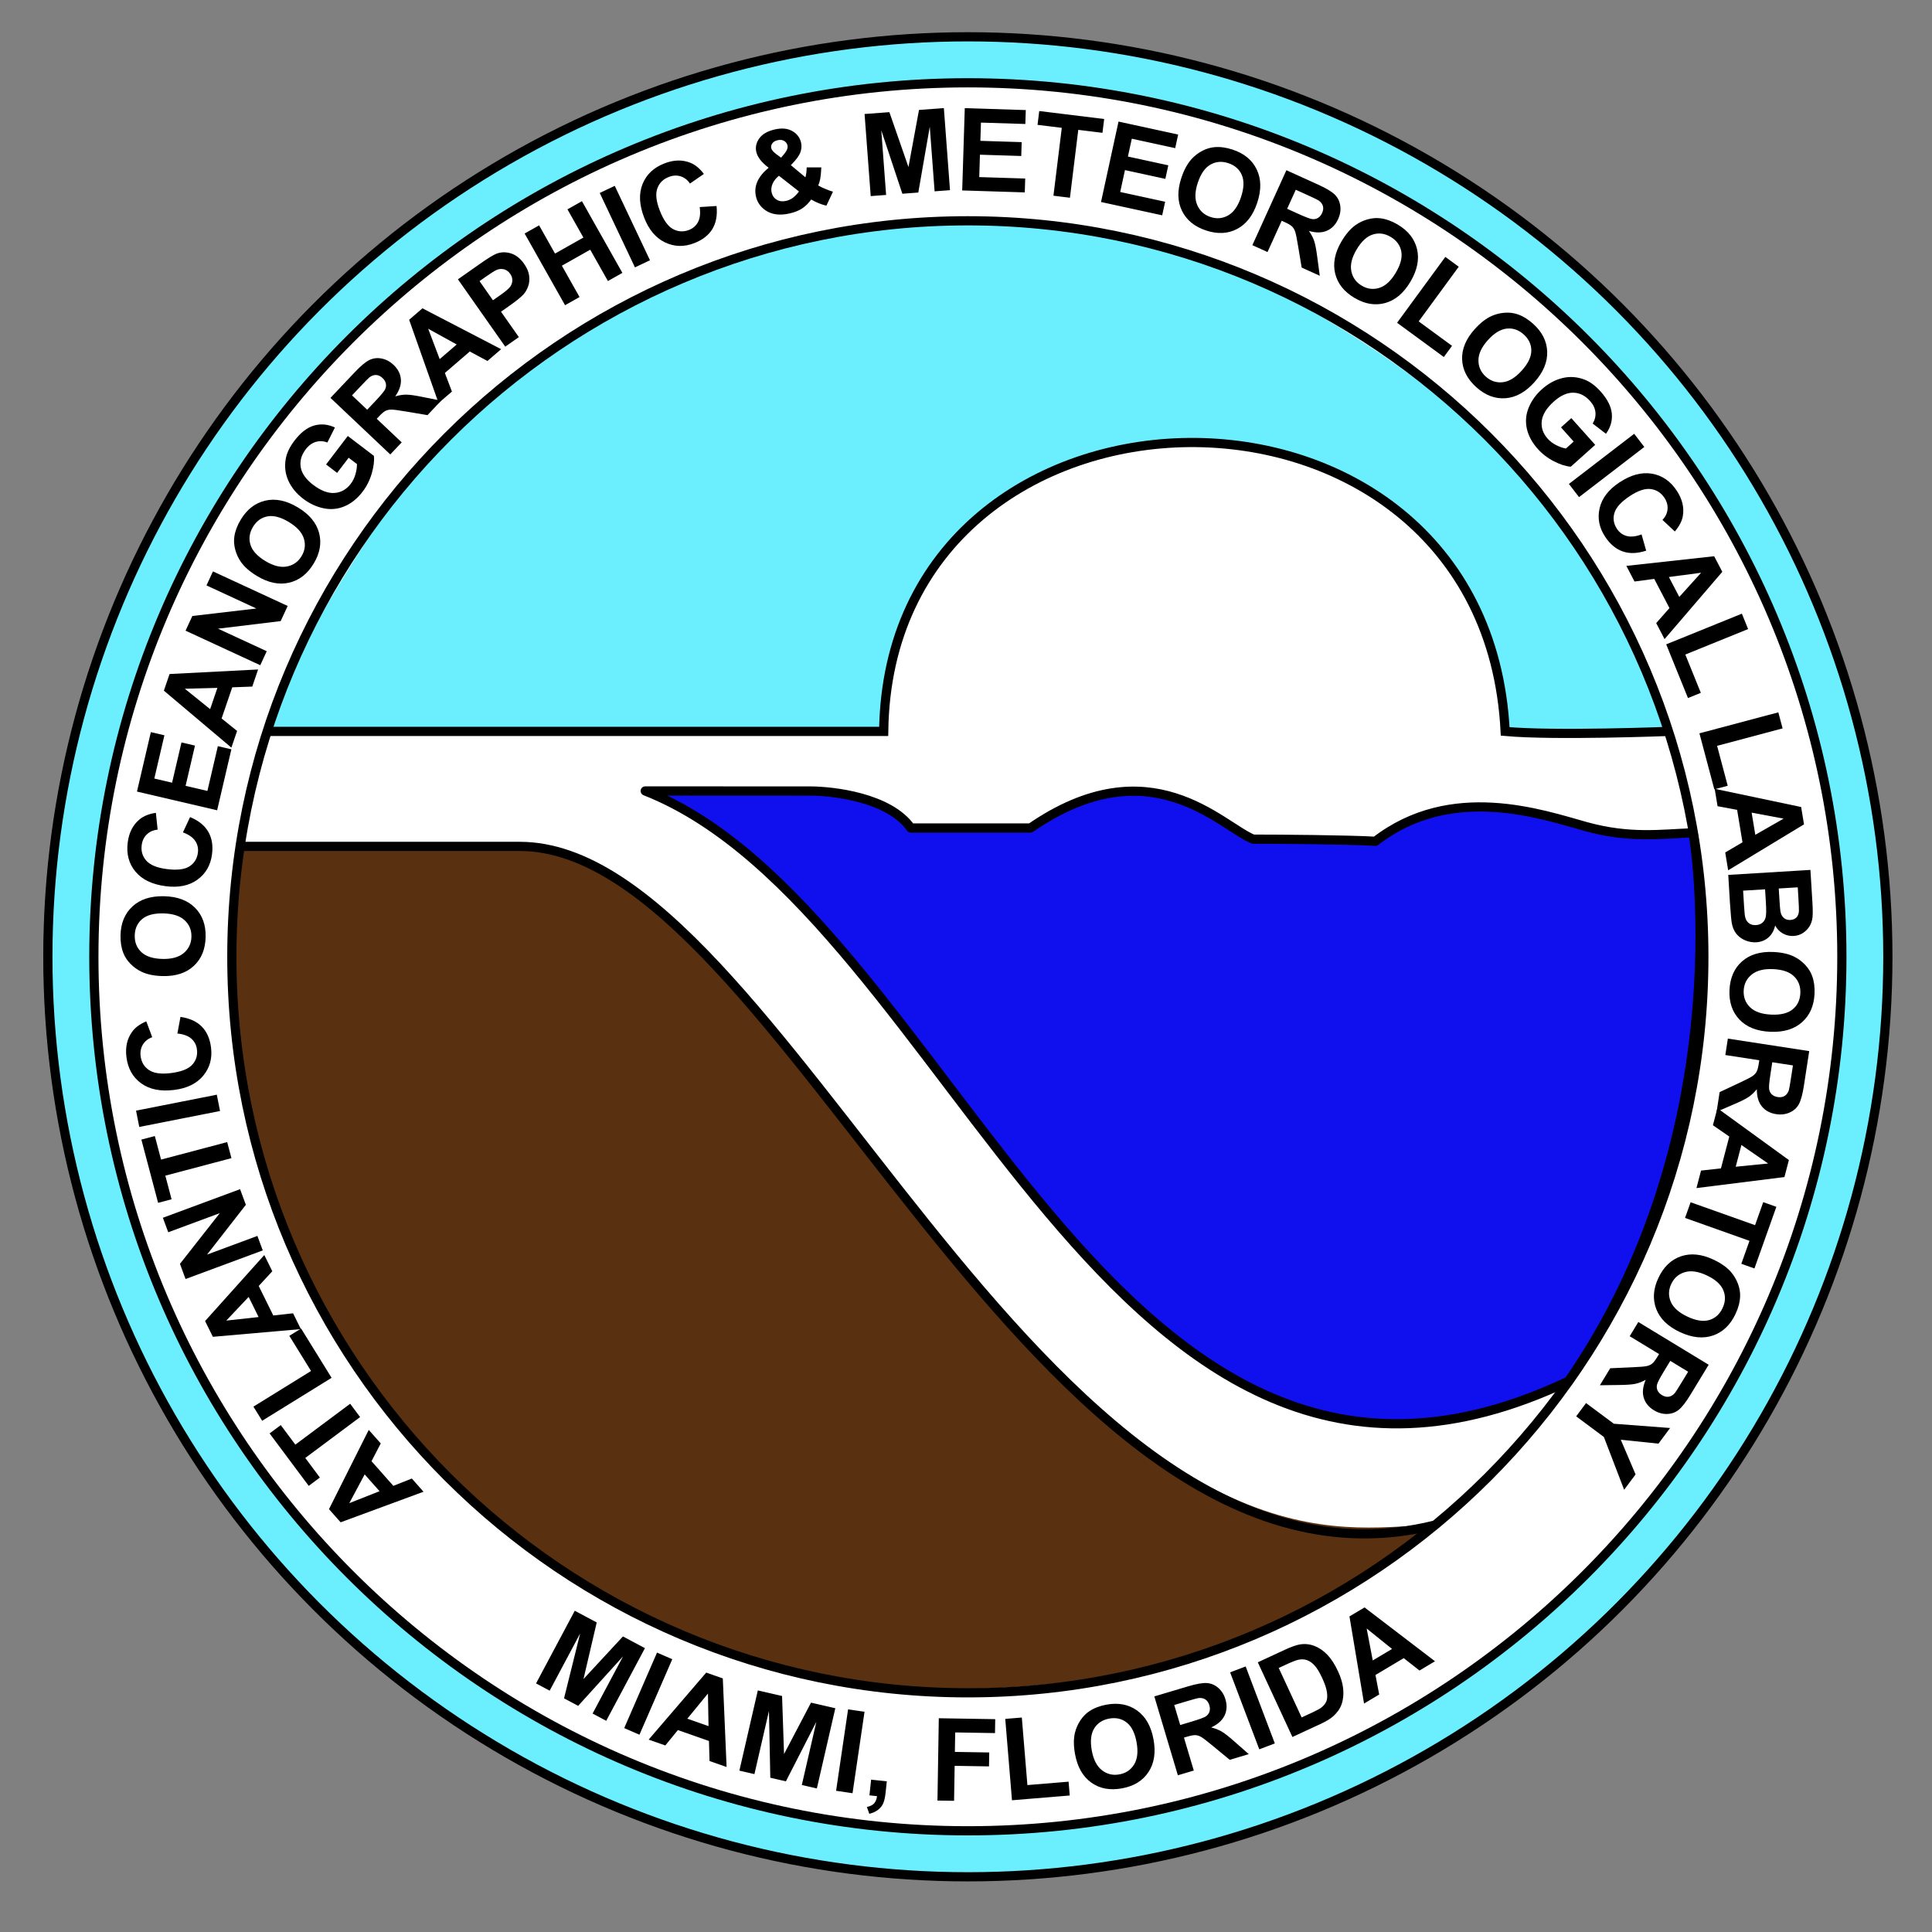
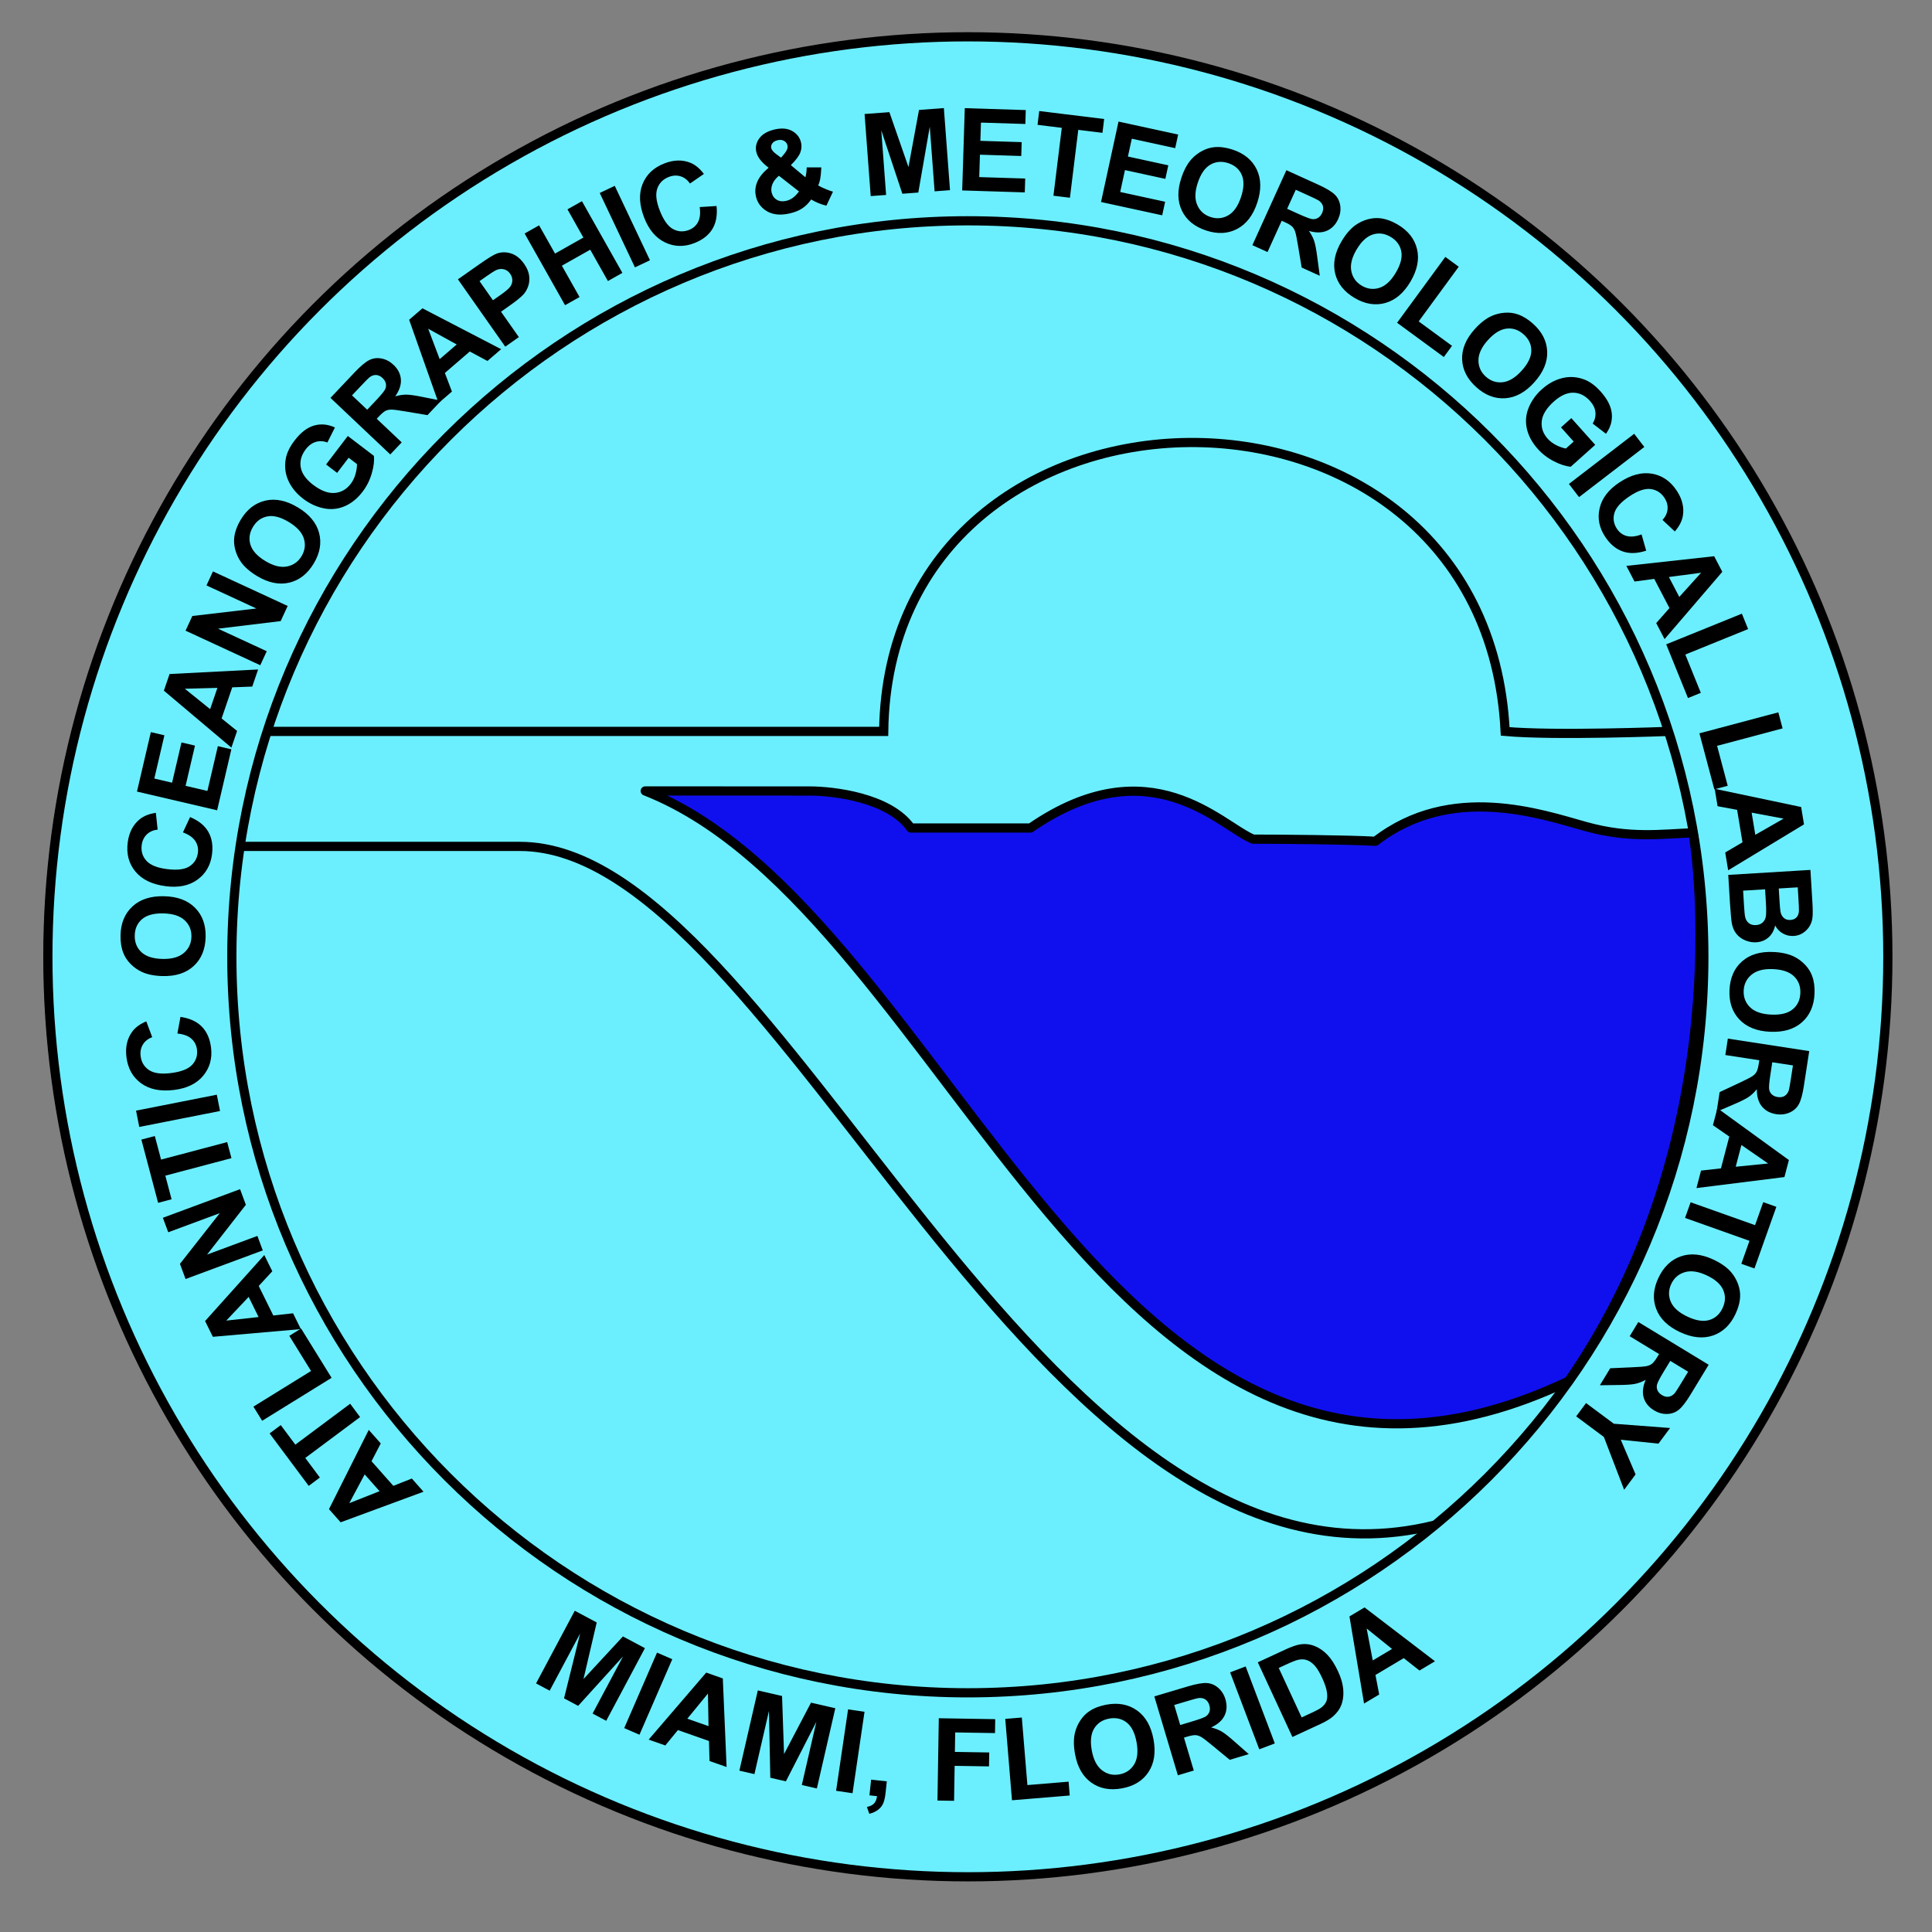
<svg xmlns="http://www.w3.org/2000/svg" xml:space="preserve" width="420" height="420">
  <rect width="100%" height="100%" fill="#808080" stroke="none" />
  <g fill="#6BEFFF" stroke="#000" stroke-miterlimit="10">
    <circle cx="210" cy="208" r="200" />
    <circle cx="210.404" cy="208" r="200" stroke-width="2" />
  </g>
-   <path fill="#FFF" stroke="#000" stroke-miterlimit="10" stroke-width="2" d="M210.404 398c-104.766 0-190-85.233-190-190 0-104.766 85.234-190 190-190 104.767 0 190 85.234 190 190 0 104.767-85.233 190-190 190z" />
  <path d="m116.532 365.957 8.417-15.792 4.772 2.543-2.875 12.3 8.574-9.263 4.783 2.549-8.417 15.793-2.963-1.579 6.625-12.432-9.76 10.762-3.07-1.637 3.501-14.097-6.625 12.432-2.962-1.579zm19.167 9.715 7.132-16.412 3.314 1.439-7.132 16.413-3.314-1.44zm22.256 8.459-3.708-1.304-.126-4.353-6.748-2.373-2.742 3.345-3.616-1.271 12.512-14.57 3.604 1.268.824 19.258zm-3.928-8.886-.124-7.082-4.483 5.463 4.607 1.619zm6.706 9.676 4.011-17.44 5.27 1.213.429 12.624 5.865-11.177 5.282 1.215-4.011 17.439-3.271-.752 3.157-13.729-6.619 12.933-3.391-.78-.292-14.521-3.157 13.729-3.273-.754zm21.026 4.381 2.606-17.705 3.575.526-2.606 17.705-3.575-.526zm7.613-2.421 3.411.364-.26 2.439c-.105.987-.273 1.757-.504 2.31-.23.552-.607 1.029-1.128 1.433-.522.402-1.161.694-1.917.875l-.518-1.479c.712-.153 1.235-.413 1.568-.778s.545-.892.635-1.577l-1.651-.176.364-3.411zm14.424 4.544.291-17.894 12.266.2-.049 3.026-8.654-.141-.069 4.235 7.47.121-.05 3.027-7.469-.122-.124 7.604-3.612-.056zm16.2-.063-1.463-17.688 3.601-.298 1.215 14.684 8.953-.74.249 3.005-12.555 1.037zm13.712-10.007c-.33-1.793-.34-3.347-.027-4.662.235-.97.633-1.875 1.194-2.715.561-.84 1.222-1.508 1.983-2.004 1.011-.666 2.232-1.131 3.665-1.395 2.593-.478 4.816-.056 6.669 1.267s3.043 3.415 3.571 6.28c.523 2.842.16 5.207-1.089 7.096-1.249 1.89-3.166 3.072-5.751 3.548-2.617.482-4.846.067-6.684-1.245-1.838-1.311-3.015-3.368-3.531-6.17zm3.64-.793c.366 1.992 1.105 3.419 2.215 4.277 1.109.859 2.373 1.158 3.79.896 1.416-.261 2.484-.984 3.205-2.173.721-1.188.893-2.802.517-4.843-.371-2.017-1.091-3.439-2.158-4.27-1.066-.829-2.333-1.109-3.797-.84-1.465.271-2.553.99-3.265 2.159-.711 1.171-.88 2.768-.507 4.794zm18.71 5.372-5.12-17.148 7.287-2.175c1.833-.548 3.21-.791 4.133-.73.922.06 1.751.409 2.484 1.048.734.639 1.253 1.465 1.556 2.479.384 1.286.323 2.462-.183 3.525-.507 1.064-1.479 1.931-2.919 2.598.879.214 1.64.509 2.283.886s1.577 1.108 2.802 2.195l3.093 2.72-4.141 1.236-3.617-2.983c-1.287-1.068-2.146-1.727-2.577-1.977-.432-.249-.85-.383-1.254-.402-.405-.02-1.005.09-1.801.327l-.702.21 2.138 7.158-3.462 1.033zm.507-10.93 2.562-.765c1.661-.496 2.677-.876 3.048-1.14.372-.264.623-.602.755-1.015s.12-.877-.033-1.392c-.173-.577-.466-.997-.88-1.26s-.915-.357-1.505-.283c-.292.045-1.14.276-2.544.695l-2.702.807 1.299 4.353zm17.192 5.282-6.341-16.734 3.379-1.28 6.341 16.734-3.379 1.28zm-.323-18.914 5.991-2.777c1.352-.626 2.43-1 3.234-1.122 1.082-.16 2.129-.04 3.141.361 1.011.401 1.935 1.038 2.77 1.911.835.874 1.605 2.07 2.31 3.592.62 1.336.987 2.565 1.104 3.687.142 1.369.005 2.594-.409 3.674-.313.817-.88 1.605-1.703 2.364-.617.564-1.532 1.127-2.742 1.688l-6.17 2.859-7.526-16.237zm4.55 1.228 4.984 10.754 2.448-1.135c.915-.424 1.552-.782 1.91-1.073.47-.38.807-.81 1.011-1.289.203-.48.247-1.135.132-1.965s-.464-1.873-1.046-3.128-1.14-2.168-1.672-2.737c-.533-.568-1.086-.949-1.659-1.141-.573-.192-1.197-.213-1.872-.062-.506.109-1.427.473-2.763 1.093l-1.473.683zm33.975-1.456-3.377 2.013-3.423-2.692-6.145 3.661.812 4.248-3.293 1.962-3.172-18.941 3.282-1.955 15.316 11.704zm-9.339-2.677-5.518-4.442 1.323 6.941 4.195-2.499zm-222.454-47.62 2.606 2.943-2.007 3.864 4.743 5.355 4.022-1.589 2.541 2.869-18.019 6.646-2.533-2.86 8.647-17.228zm-.89 9.674-3.337 6.249 6.574-2.594-3.237-3.655zm-.993-12.463-11.919 8.889 3.174 4.257-2.427 1.81-8.501-11.4 2.427-1.81 3.167 4.247 11.919-8.889 2.16 2.896zm-6.197-8.532-15.094 9.338-1.901-3.073 12.53-7.751-4.727-7.641 2.564-1.587 6.628 10.714z" />
  <path d="m57.456 272.836 1.741 3.523-2.953 3.201 3.167 6.414 4.299-.476 1.697 3.437-19.132 1.675-1.692-3.426 12.873-14.348zm-3.402 9.1-4.862 5.151 7.024-.773-2.162-4.378zm3.068-10.108-16.781 6.219-1.222-3.297 8.661-11.021-11.206 4.153-1.167-3.148 16.78-6.218 1.26 3.399-8.436 10.82 10.943-4.056 1.168 3.149zm-6.808-20.056-14.373 3.806 1.359 5.133-2.927.775-3.64-13.748 2.926-.774 1.356 5.121 14.373-3.806.926 3.493zm-2.481-10.249-17.557 3.466-.7-3.545 17.557-3.466.7 3.545zm-9.27-16.844.672-3.613c2.004.294 3.554 1.002 4.648 2.125 1.094 1.124 1.759 2.639 1.995 4.544.292 2.358-.274 4.396-1.698 6.114s-3.532 2.749-6.327 3.095c-2.956.366-5.346-.113-7.17-1.438-1.824-1.324-2.89-3.229-3.198-5.718-.269-2.172.155-4.017 1.271-5.532.659-.901 1.675-1.642 3.046-2.222l1.287 3.444c-.895.324-1.568.853-2.019 1.585-.45.731-.617 1.574-.499 2.527.163 1.316.768 2.326 1.814 3.029s2.627.923 4.744.662c2.245-.278 3.794-.88 4.647-1.806.853-.925 1.2-2.034 1.04-3.326-.118-.953-.522-1.735-1.213-2.347s-1.703-.985-3.04-1.123zm-3.197-12.489c-1.822-.041-3.346-.349-4.57-.922-.902-.427-1.707-1.001-2.415-1.721-.708-.721-1.228-1.503-1.559-2.35-.447-1.125-.653-2.416-.621-3.873.06-2.636.925-4.727 2.596-6.272s3.963-2.285 6.876-2.219c2.888.065 5.13.902 6.726 2.509 1.596 1.607 2.364 3.725 2.304 6.353-.061 2.661-.92 4.758-2.579 6.292-1.657 1.534-3.91 2.268-6.758 2.203zm-.037-3.725c2.026.046 3.572-.387 4.639-1.299 1.066-.912 1.616-2.088 1.649-3.528s-.459-2.633-1.476-3.581c-1.016-.947-2.562-1.444-4.636-1.491-2.05-.046-3.59.369-4.619 1.245-1.029.876-1.561 2.059-1.595 3.548-.034 1.489.45 2.7 1.45 3.635 1 .934 2.529 1.425 4.588 1.471zm4.441-27.512 1.554-3.331c1.867.785 3.19 1.858 3.969 3.219s1.044 2.994.796 4.898c-.307 2.356-1.364 4.188-3.171 5.496-1.808 1.308-4.107 1.78-6.899 1.416-2.954-.384-5.148-1.446-6.584-3.184-1.436-1.738-1.991-3.85-1.668-6.335.283-2.171 1.154-3.851 2.614-5.039.864-.708 2.032-1.171 3.504-1.39l.386 3.657c-.947.09-1.73.434-2.35 1.03-.619.597-.991 1.371-1.115 2.323-.171 1.315.162 2.444 1 3.386.837.942 2.313 1.551 4.428 1.826 2.244.292 3.894.097 4.951-.586 1.057-.683 1.67-1.67 1.838-2.961.124-.952-.072-1.811-.588-2.576-.516-.765-1.404-1.382-2.665-1.849zm7.434-4.803-17.427-4.069 3.017-12.922 2.948.688-2.195 9.403 3.863.902 2.043-8.749 2.936.686-2.043 8.749 4.743 1.107 2.273-9.735 2.937.686-3.095 13.254zm8.908-30.612-1.271 3.719-4.352.163-2.314 6.769 3.369 2.712-1.24 3.627-14.678-12.385 1.236-3.615 19.25-.99zm-8.851 4.004-7.081.185 5.501 4.435 1.58-4.62zm9.319-4.926-16.242-7.513 1.476-3.191 13.921-1.63-10.847-5.017 1.409-3.047 16.242 7.513-1.522 3.291-13.621 1.649 10.592 4.899-1.408 3.046zm-.683-19.382c-1.563-.938-2.734-1.959-3.515-3.063-.572-.818-.987-1.715-1.246-2.692-.259-.976-.322-1.914-.191-2.813.169-1.199.628-2.422 1.378-3.671 1.357-2.261 3.144-3.649 5.361-4.164 2.217-.515 4.575-.023 7.072 1.477 2.477 1.487 4.011 3.324 4.602 5.51.59 2.187.209 4.407-1.144 6.66-1.37 2.282-3.155 3.678-5.355 4.189-2.198.51-4.52.033-6.962-1.433zm1.812-3.255c1.737 1.043 3.295 1.433 4.673 1.168s2.438-1.014 3.179-2.249c.742-1.235.905-2.515.491-3.841-.414-1.326-1.511-2.523-3.29-3.591-1.758-1.056-3.301-1.458-4.629-1.206-1.328.252-2.375 1.016-3.142 2.293-.766 1.277-.946 2.569-.54 3.876.406 1.307 1.493 2.49 3.258 3.55zm15.578-19.178-2.398-1.828 4.721-6.194 5.67 4.321c.124 1.046-.028 2.309-.455 3.789s-1.087 2.807-1.98 3.978c-1.134 1.489-2.436 2.548-3.904 3.179s-2.995.782-4.581.453c-1.586-.329-3.062-1.013-4.428-2.054-1.482-1.129-2.563-2.444-3.241-3.943-.679-1.5-.869-3.082-.571-4.749.223-1.272.853-2.588 1.888-3.948 1.347-1.767 2.769-2.865 4.268-3.294 1.499-.428 3.01-.287 4.534.425l-1.642 3.261c-.852-.332-1.691-.375-2.517-.13s-1.555.782-2.187 1.61c-.957 1.256-1.32 2.557-1.088 3.905.231 1.348 1.13 2.619 2.696 3.813 1.689 1.287 3.242 1.877 4.659 1.771 1.417-.107 2.589-.769 3.517-1.986.458-.602.801-1.295 1.025-2.081.225-.785.334-1.523.329-2.213l-1.806-1.376-2.509 3.291zm11.557-4.009L71.842 86.497l5.226-5.525c1.314-1.39 2.386-2.289 3.215-2.698.829-.409 1.721-.52 2.676-.333s1.817.643 2.586 1.37c.976.922 1.51 1.971 1.603 3.146.093 1.175-.317 2.411-1.231 3.708.868-.254 1.675-.379 2.42-.374.746.005 1.92.173 3.524.502l4.038.812-2.969 3.14-4.624-.778c-1.648-.282-2.722-.423-3.22-.424s-.927.092-1.288.277c-.36.186-.826.58-1.396 1.183l-.503.532 5.428 5.133-2.483 2.624zm-5.02-9.721 1.837-1.942c1.191-1.26 1.881-2.096 2.071-2.51s.239-.833.146-1.256c-.092-.423-.333-.819-.724-1.188-.438-.414-.901-.631-1.391-.652-.49-.021-.972.148-1.445.507-.231.185-.85.81-1.856 1.874l-1.938 2.049 3.3 3.118z" />
  <path d="m108.947 75.908-2.978 2.565-3.837-2.061-5.42 4.668 1.534 4.044-2.904 2.501-6.397-18.108 2.895-2.493 17.107 8.884zm-9.661-1.023-6.202-3.422 2.502 6.609 3.7-3.187zm10.552.478L99.55 60.721l4.744-3.333c1.798-1.263 3.021-2.013 3.67-2.25.993-.37 2.032-.386 3.115-.048 1.083.338 2.034 1.09 2.853 2.255.631.899 1 1.77 1.104 2.611.104.842.028 1.614-.229 2.317-.257.703-.605 1.293-1.045 1.771-.608.636-1.581 1.424-2.919 2.364l-1.928 1.354 3.881 5.523-2.958 2.078zm-5.591-14.242 2.919 4.155 1.618-1.137c1.165-.818 1.89-1.442 2.176-1.872.285-.429.424-.885.418-1.369-.006-.483-.161-.94-.465-1.374-.375-.533-.84-.862-1.396-.989-.556-.126-1.104-.064-1.645.186-.4.182-1.132.646-2.198 1.395l-1.427 1.005zm18.595 5.231-8.79-15.588 3.147-1.775 3.46 6.135 6.167-3.478-3.46-6.135 3.147-1.775 8.791 15.588-3.147 1.774-3.843-6.815-6.167 3.478 3.844 6.815-3.149 1.776zm15.192-8.226-7.655-16.176 3.266-1.545 7.655 16.176-3.266 1.545zm14.073-13.111 3.668-.231c.206 2.015-.103 3.691-.924 5.026-.822 1.336-2.128 2.351-3.918 3.045-2.215.86-4.33.809-6.343-.151-2.014-.96-3.53-2.753-4.548-5.378-1.077-2.777-1.197-5.212-.359-7.305s2.425-3.592 4.762-4.499c2.041-.792 3.933-.832 5.675-.12 1.035.419 2.001 1.223 2.899 2.411l-3.026 2.09c-.533-.789-1.209-1.312-2.029-1.57-.82-.258-1.678-.213-2.573.134-1.237.48-2.068 1.313-2.494 2.5-.426 1.186-.253 2.773.518 4.761.818 2.109 1.781 3.464 2.887 4.065 1.106.601 2.266.666 3.48.195.895-.347 1.555-.931 1.979-1.75.423-.818.539-1.892.346-3.223zm28.976-3.348-1.429 3.046c-1.103-.255-2.208-.703-3.314-1.342-.56.797-1.202 1.437-1.926 1.921-.724.483-1.633.852-2.728 1.103-2.173.5-3.947.265-5.322-.705-1.066-.749-1.74-1.738-2.023-2.967-.257-1.118-.155-2.2.306-3.246.461-1.045 1.278-2.049 2.451-3.012-.757-.569-1.36-1.138-1.808-1.708-.449-.569-.738-1.139-.87-1.71-.243-1.055-.026-2.046.65-2.974.676-.928 1.795-1.571 3.358-1.931 1.507-.347 2.773-.233 3.798.341s1.666 1.417 1.921 2.527c.163.706.106 1.424-.168 2.155-.274.731-.958 1.644-2.051 2.739l3.163 2.642c.168-.573.262-1.292.28-2.156l3.181-.005c-.055 1.14-.137 1.983-.245 2.53-.108.547-.25 1.016-.428 1.408.453.263 1.023.535 1.709.815.689.282 1.186.458 1.495.529zm-11.281-7.389.746-.898c.547-.668.763-1.257.646-1.765-.099-.428-.343-.756-.734-.983-.39-.228-.859-.278-1.406-.152-.532.122-.917.351-1.158.686s-.32.677-.24 1.026c.095.413.463.854 1.106 1.324l1.04.762zm-.474 3.93c-.68.566-1.147 1.166-1.402 1.801-.255.635-.317 1.238-.186 1.809.166.722.537 1.256 1.114 1.604.577.348 1.262.43 2.055.248.523-.121 1.003-.339 1.44-.657.436-.317.885-.78 1.347-1.387l-4.368-3.418zm19.957 4.423-1.334-17.846 5.393-.403 4.147 11.931 2.292-12.412 5.405-.404 1.333 17.846-3.347.25-1.05-14.048-2.492 14.313-3.469.259-4.58-13.784 1.05 14.047-3.348.251zm19.887-1.232.562-17.887 13.263.416-.096 3.026-9.65-.303-.125 3.965 8.98.282-.095 3.014-8.979-.282-.153 4.868 9.993.313-.095 3.014-13.605-.426zm19.837 1.147 1.813-14.757-5.271-.648.369-3.004 14.115 1.734-.369 3.005-5.259-.646-1.813 14.757-3.585-.441zm10.344 1.369 3.803-17.487 12.966 2.82-.644 2.958-9.436-2.052-.843 3.877 8.779 1.909-.641 2.946-8.779-1.909-1.034 4.759 9.769 2.124-.641 2.946-13.299-2.891zm17.451-5.208c.57-1.731 1.309-3.099 2.213-4.104.672-.738 1.455-1.341 2.351-1.809.895-.468 1.796-.736 2.701-.807 1.206-.1 2.502.079 3.886.535 2.504.825 4.252 2.262 5.243 4.311s1.032 4.457.12 7.224c-.903 2.744-2.357 4.645-4.359 5.703-2.002 1.059-4.252 1.176-6.748.354-2.527-.833-4.283-2.266-5.268-4.299-.984-2.033-1.03-4.402-.139-7.108zm3.574 1.049c-.634 1.925-.67 3.53-.108 4.816s1.527 2.155 2.896 2.605c1.367.451 2.652.328 3.854-.369 1.202-.697 2.128-2.03 2.777-4.001.642-1.948.692-3.542.154-4.781s-1.515-2.093-2.929-2.559c-1.415-.466-2.715-.356-3.9.329-1.184.684-2.1 2.005-2.744 3.96zm11.877 13.541 7.398-16.295 6.925 3.144c1.741.791 2.939 1.511 3.596 2.163.656.651 1.052 1.458 1.187 2.422s-.017 1.927-.454 2.891c-.556 1.223-1.373 2.069-2.453 2.539-1.081.471-2.384.485-3.907.043.522.738.903 1.46 1.141 2.167s.462 1.872.672 3.496l.547 4.082-3.936-1.786-.769-4.625c-.27-1.651-.485-2.711-.646-3.183s-.389-.847-.682-1.127c-.293-.28-.816-.592-1.572-.935l-.667-.303-3.089 6.802-3.291-1.495zm7.559-7.909 2.435 1.105c1.578.717 2.594 1.098 3.047 1.143s.865-.045 1.235-.271.667-.582.889-1.071c.249-.548.304-1.057.164-1.527s-.456-.871-.949-1.202c-.25-.158-1.042-.54-2.376-1.146l-2.567-1.166-1.878 4.135zm11.819 7.088c.927-1.57 1.939-2.749 3.038-3.536.814-.578 1.708-1 2.683-1.266s1.911-.336 2.812-.211c1.2.161 2.427.611 3.682 1.352 2.27 1.341 3.671 3.118 4.202 5.331.53 2.213.056 4.575-1.426 7.083-1.47 2.488-3.295 4.035-5.478 4.641-2.182.606-4.404.241-6.668-1.096-2.291-1.353-3.7-3.128-4.228-5.325-.526-2.196-.065-4.52 1.383-6.973zm3.267 1.788c-1.03 1.745-1.408 3.305-1.134 4.682.273 1.376 1.03 2.431 2.271 3.163 1.24.733 2.521.887 3.845.463 1.322-.424 2.512-1.529 3.567-3.316 1.043-1.766 1.434-3.312 1.172-4.638-.261-1.326-1.032-2.368-2.314-3.125s-2.576-.928-3.88-.512c-1.304.416-2.48 1.51-3.527 3.283zm8.814 15.902 10.49-14.317 2.915 2.136-8.709 11.885 7.248 5.311-1.782 2.432-10.162-7.447zm16.863 1.405c1.216-1.357 2.44-2.314 3.672-2.872.911-.407 1.871-.646 2.879-.715 1.007-.07 1.939.045 2.798.344 1.145.393 2.26 1.075 3.345 2.047 1.964 1.76 2.989 3.777 3.076 6.051s-.842 4.497-2.786 6.667c-1.929 2.151-4.022 3.311-6.28 3.477-2.259.167-4.367-.627-6.324-2.381-1.981-1.776-3.016-3.793-3.102-6.05-.086-2.258.821-4.447 2.722-6.568zm2.854 2.394c-1.353 1.509-2.029 2.965-2.03 4.369s.535 2.585 1.607 3.547c1.073.961 2.3 1.364 3.68 1.208s2.763-1.007 4.148-2.552c1.368-1.527 2.055-2.967 2.059-4.318s-.549-2.524-1.658-3.519c-1.108-.994-2.344-1.415-3.704-1.263-1.361.152-2.728.995-4.102 2.528zm15.917 18.944 2.247-2.01 5.192 5.805-5.313 4.753c-1.051-.076-2.263-.463-3.636-1.162-1.373-.699-2.551-1.598-3.533-2.695-1.248-1.395-2.043-2.873-2.386-4.434-.342-1.561-.202-3.089.42-4.584s1.573-2.815 2.853-3.96c1.389-1.243 2.884-2.056 4.484-2.439 1.601-.384 3.19-.272 4.771.334 1.208.459 2.382 1.326 3.521 2.599 1.48 1.656 2.29 3.26 2.429 4.812.139 1.553-.285 3.01-1.271 4.373l-2.894-2.227c.487-.774.688-1.59.604-2.448-.085-.857-.475-1.675-1.17-2.451-1.052-1.177-2.262-1.778-3.629-1.806-1.368-.027-2.785.616-4.253 1.929-1.583 1.416-2.456 2.83-2.618 4.242-.162 1.412.267 2.688 1.287 3.828.505.564 1.121 1.031 1.85 1.4.729.369 1.433.616 2.112.74l1.691-1.514-2.758-3.085zm1.722 12.296 14.19-10.903 2.202 2.865-14.191 10.903-2.201-2.865zm15.792 10.969 1.005 3.535c-1.926.629-3.628.684-5.107.165-1.48-.52-2.749-1.58-3.809-3.183-1.311-1.982-1.71-4.059-1.199-6.231.511-2.171 1.94-4.033 4.29-5.586 2.484-1.643 4.838-2.276 7.062-1.902 2.223.374 4.025 1.607 5.407 3.698 1.207 1.826 1.647 3.667 1.322 5.521-.189 1.101-.77 2.216-1.74 3.345l-2.685-2.513c.657-.688 1.024-1.46 1.103-2.316.078-.856-.148-1.685-.678-2.486-.731-1.106-1.722-1.742-2.972-1.906-1.25-.164-2.764.342-4.543 1.517-1.887 1.248-3.007 2.476-3.359 3.684s-.17 2.355.549 3.442c.529.801 1.239 1.322 2.13 1.563.89.239 1.966.124 3.224-.347zm5.001 22.764-1.818-3.485 2.881-3.266-3.309-6.342-4.287.571-1.773-3.398 19.09-2.099 1.768 3.387-12.552 14.632zm3.2-9.173 4.747-5.258-7.006.929 2.259 4.329zm-2.843 10.31 16.448-6.669 1.358 3.348-13.654 5.537 3.376 8.326-2.794 1.133-4.734-11.675zm7.22 19.342 17.153-4.56.929 3.492-14.239 3.785 2.308 8.683-2.914.774-3.237-12.174z" />
  <path d="m375.688 189.196-.641-3.878 3.756-2.205-1.167-7.058-4.252-.794-.625-3.782 18.793 3.958.623 3.77-16.487 9.989zm5.9-7.718 6.149-3.516-6.946-1.301.797 4.817zm11.983 7.632.435 7.14c.086 1.414.091 2.471.016 3.173-.076.702-.284 1.338-.624 1.909-.341.571-.811 1.058-1.409 1.461-.6.403-1.285.628-2.057.675-.837.051-1.618-.128-2.344-.536-.727-.408-1.287-.988-1.684-1.738-.25 1.108-.74 1.978-1.468 2.608-.728.631-1.607.979-2.64 1.042-.813.049-1.613-.092-2.404-.423-.79-.331-1.436-.81-1.934-1.436-.499-.626-.83-1.415-.994-2.367-.102-.597-.23-2.044-.387-4.342l-.369-6.08 17.863-1.086zm-9.857 4.22-4.776.291.203 3.338c.079 1.299.166 2.122.26 2.467.131.53.395.952.793 1.267.398.314.914.452 1.548.413.536-.032.982-.19 1.341-.473.357-.283.607-.675.748-1.177s.161-1.573.062-3.214l-.179-2.912zm7.103-.432-4.13.251.144 2.364c.085 1.405.158 2.277.22 2.616.111.613.354 1.085.729 1.417.375.332.851.48 1.428.445.552-.034.991-.213 1.318-.539.326-.326.508-.792.545-1.397.019-.36-.023-1.389-.127-3.086l-.127-2.071zm-5.314 14.054c1.821.083 3.337.424 4.549 1.024.892.448 1.684 1.04 2.375 1.775.692.736 1.193 1.531 1.506 2.384.421 1.136.599 2.431.532 3.886-.119 2.634-1.032 4.705-2.737 6.212-1.706 1.507-4.014 2.195-6.924 2.063-2.887-.131-5.109-1.018-6.668-2.661-1.559-1.643-2.279-3.777-2.16-6.402.121-2.659 1.027-4.736 2.721-6.231 1.692-1.496 3.961-2.179 6.806-2.05zm-.046 3.725c-2.024-.092-3.58.307-4.667 1.194-1.087.887-1.663 2.051-1.729 3.489-.065 1.439.399 2.644 1.395 3.613.994.97 2.528 1.501 4.602 1.595 2.049.094 3.598-.287 4.646-1.14s1.606-2.022 1.674-3.511c.067-1.487-.389-2.71-1.367-3.666-.98-.956-2.497-1.48-4.554-1.574zm-9.836 15.106 17.688 2.718-1.155 7.517c-.29 1.891-.66 3.239-1.109 4.047-.449.809-1.12 1.407-2.012 1.797-.892.391-1.859.505-2.905.345-1.327-.204-2.363-.763-3.108-1.676s-1.11-2.163-1.097-3.75c-.569.703-1.162 1.264-1.778 1.684s-1.678.951-3.184 1.593l-3.783 1.629.656-4.271 4.246-1.991c1.517-.706 2.479-1.2 2.889-1.482.41-.283.711-.604.901-.961s.35-.947.476-1.768l.111-.724-7.385-1.135.549-3.572zm9.659 5.14-.406 2.643c-.264 1.713-.355 2.794-.275 3.243.079.448.276.82.594 1.116.316.296.74.484 1.271.565.596.092 1.101.007 1.515-.255.415-.262.716-.675.901-1.238.084-.284.238-1.149.46-2.598l.429-2.787-4.489-.689z" />
  <path d="m368.795 258.278.996-3.803 4.328-.48 1.813-6.92-3.558-2.459.972-3.708 15.544 11.279-.969 3.696-19.126 2.395zm8.535-4.64 7.049-.702-5.812-4.021-1.237 4.723zm-9.806 7.723 14.01 4.98 1.778-5.004 2.853 1.015-4.764 13.399-2.853-1.014 1.774-4.992-14.009-4.98 1.211-3.404zm4.964 12.468c1.65.774 2.919 1.672 3.808 2.691.651.755 1.156 1.605 1.513 2.551.356.944.515 1.871.476 2.778-.047 1.21-.38 2.475-.998 3.793-1.121 2.387-2.758 3.949-4.911 4.687s-4.549.487-7.187-.751c-2.615-1.228-4.327-2.899-5.137-5.014-.81-2.116-.655-4.363.462-6.742 1.131-2.409 2.765-3.979 4.901-4.711 2.138-.732 4.495-.492 7.073.718zm-1.471 3.422c-1.834-.861-3.424-1.09-4.768-.688-1.345.402-2.322 1.256-2.935 2.561-.612 1.304-.646 2.594-.099 3.871.547 1.276 1.76 2.356 3.638 3.238 1.856.872 3.433 1.114 4.729.729 1.295-.385 2.26-1.252 2.893-2.6.633-1.349.681-2.652.144-3.911s-1.738-2.325-3.602-3.2zm-14.861 10.141 15.293 9.294-3.949 6.499c-.993 1.635-1.853 2.738-2.577 3.313-.726.573-1.574.869-2.547.888-.973.018-1.911-.247-2.815-.797-1.147-.697-1.89-1.61-2.228-2.739s-.196-2.424.425-3.885c-.795.432-1.558.723-2.288.874-.729.151-1.913.234-3.551.249l-4.118.054 2.244-3.692 4.685-.21c1.671-.07 2.75-.157 3.237-.262.486-.104.887-.284 1.2-.541.313-.258.686-.741 1.117-1.45l.38-.626-6.384-3.88 1.876-3.089zm6.949 8.451-1.389 2.285c-.9 1.48-1.399 2.443-1.499 2.889-.099.444-.059.864.121 1.259.179.395.498.731.957 1.011.515.313 1.014.428 1.497.345.483-.082.919-.349 1.307-.798.187-.229.661-.97 1.422-2.222l1.464-2.41-3.88-2.359zm-18.312 9.17 6.043 4.496 12.228.927-2.528 3.398-8.194-.847 3.218 7.536-2.485 3.34-4.407-11.479-6.022-4.481 2.147-2.89z" />
  <g fill="#FFF">
-     <path d="M310.033 116.739c-9.749-10.421-27.707-18.417-41.769-20.012-35.603-4.038-56.901 17.167-58.265 18.295-15.451 12.793-18.609 41.25-17.894 43.978-.501.828-132.568-.293-134.106 0-2.261 6.829-5.068 20.56-6 25 11.585.12 43.351-.338 68.166.875 14.842 3.261 116.806 173.72 191.672 147.539.967-.338 31.352-33.528 29.174-32.179-63.761 39.515-154.261-122.11-200.745-128.289 25.086-.829 56.101 11.833 58.109 12.054 60.375 6.625 164.643-3.141 169.679-2.959-1.368-7.401-3.813-17.07-5.37-22.041-8.613.263-19.442.435-35.471 0-1.095-23.559-12.02-36.745-17.18-42.261z" />
-     <path d="M219.019 117.917c-.19.095-.273.142-.266.148.089-.047.173-.099.264-.144.001-.002.001-.003.002-.004z" />
-   </g>
-   <path fill="#5A3110" d="M197.603 261.419c-1.56-2.04-43.209-59.223-58.336-66.215-4.425-2.045-14.801-11.272-21.457-11.426-15.31-.356-47.06.222-65.81.222-15.5 83 56 214 207.308 176.589 21.692-6.089 46.794-24.492 52.53-29.023C293.48 331.481 260 343 197.603 261.419z" />
+     </g>
  <path fill="#6BEFFF" d="M362.684 159c-.151-.576-19.051-48.88-39.583-64.464-5.537-4.203-46.651-42.236-95.796-45.647-9.416-.654-80.072-9.698-138.285 54.981C86.621 106.536 60.621 145.234 58 159h134.106c-.163-78.609 126.149-88.723 135.106 0 14.08.435 26.214.936 35.472 0z" />
  <g stroke="#000" stroke-miterlimit="10" stroke-width="2">
    <path fill="none" d="M210.4 368c-88.22 0-160-71.78-160-160s71.78-160 160-160c88.23 0 160 71.78 160 160s-71.77 160-160 160z" />
    <path fill="none" d="M58 159h134.106c1.064-82.532 130.806-84.936 135.106 0 10.638.979 35.471 0 35.471 0M52 184h61c56.766 0 111.914 168.994 198.838 147.565" />
    <path fill="#1010EF" stroke-linecap="round" stroke-linejoin="round" d="M140.266 171.946C207.053 198.241 240.7 347.83 341.012 300.235c36.611-52.938 27.944-114.322 27.042-119.195-6.86.257-13.744 1.3-23.318-1.359s-29.24-9.561-45.729 3.206c-5.898-.346-20.736-.462-26.588-.462C265.411 179.6 250.086 162 224.021 180H198c-4.687-6.697-17.057-8.033-21.851-8.043-5.054-.011-35.883-.011-35.883-.011z" />
  </g>
</svg>